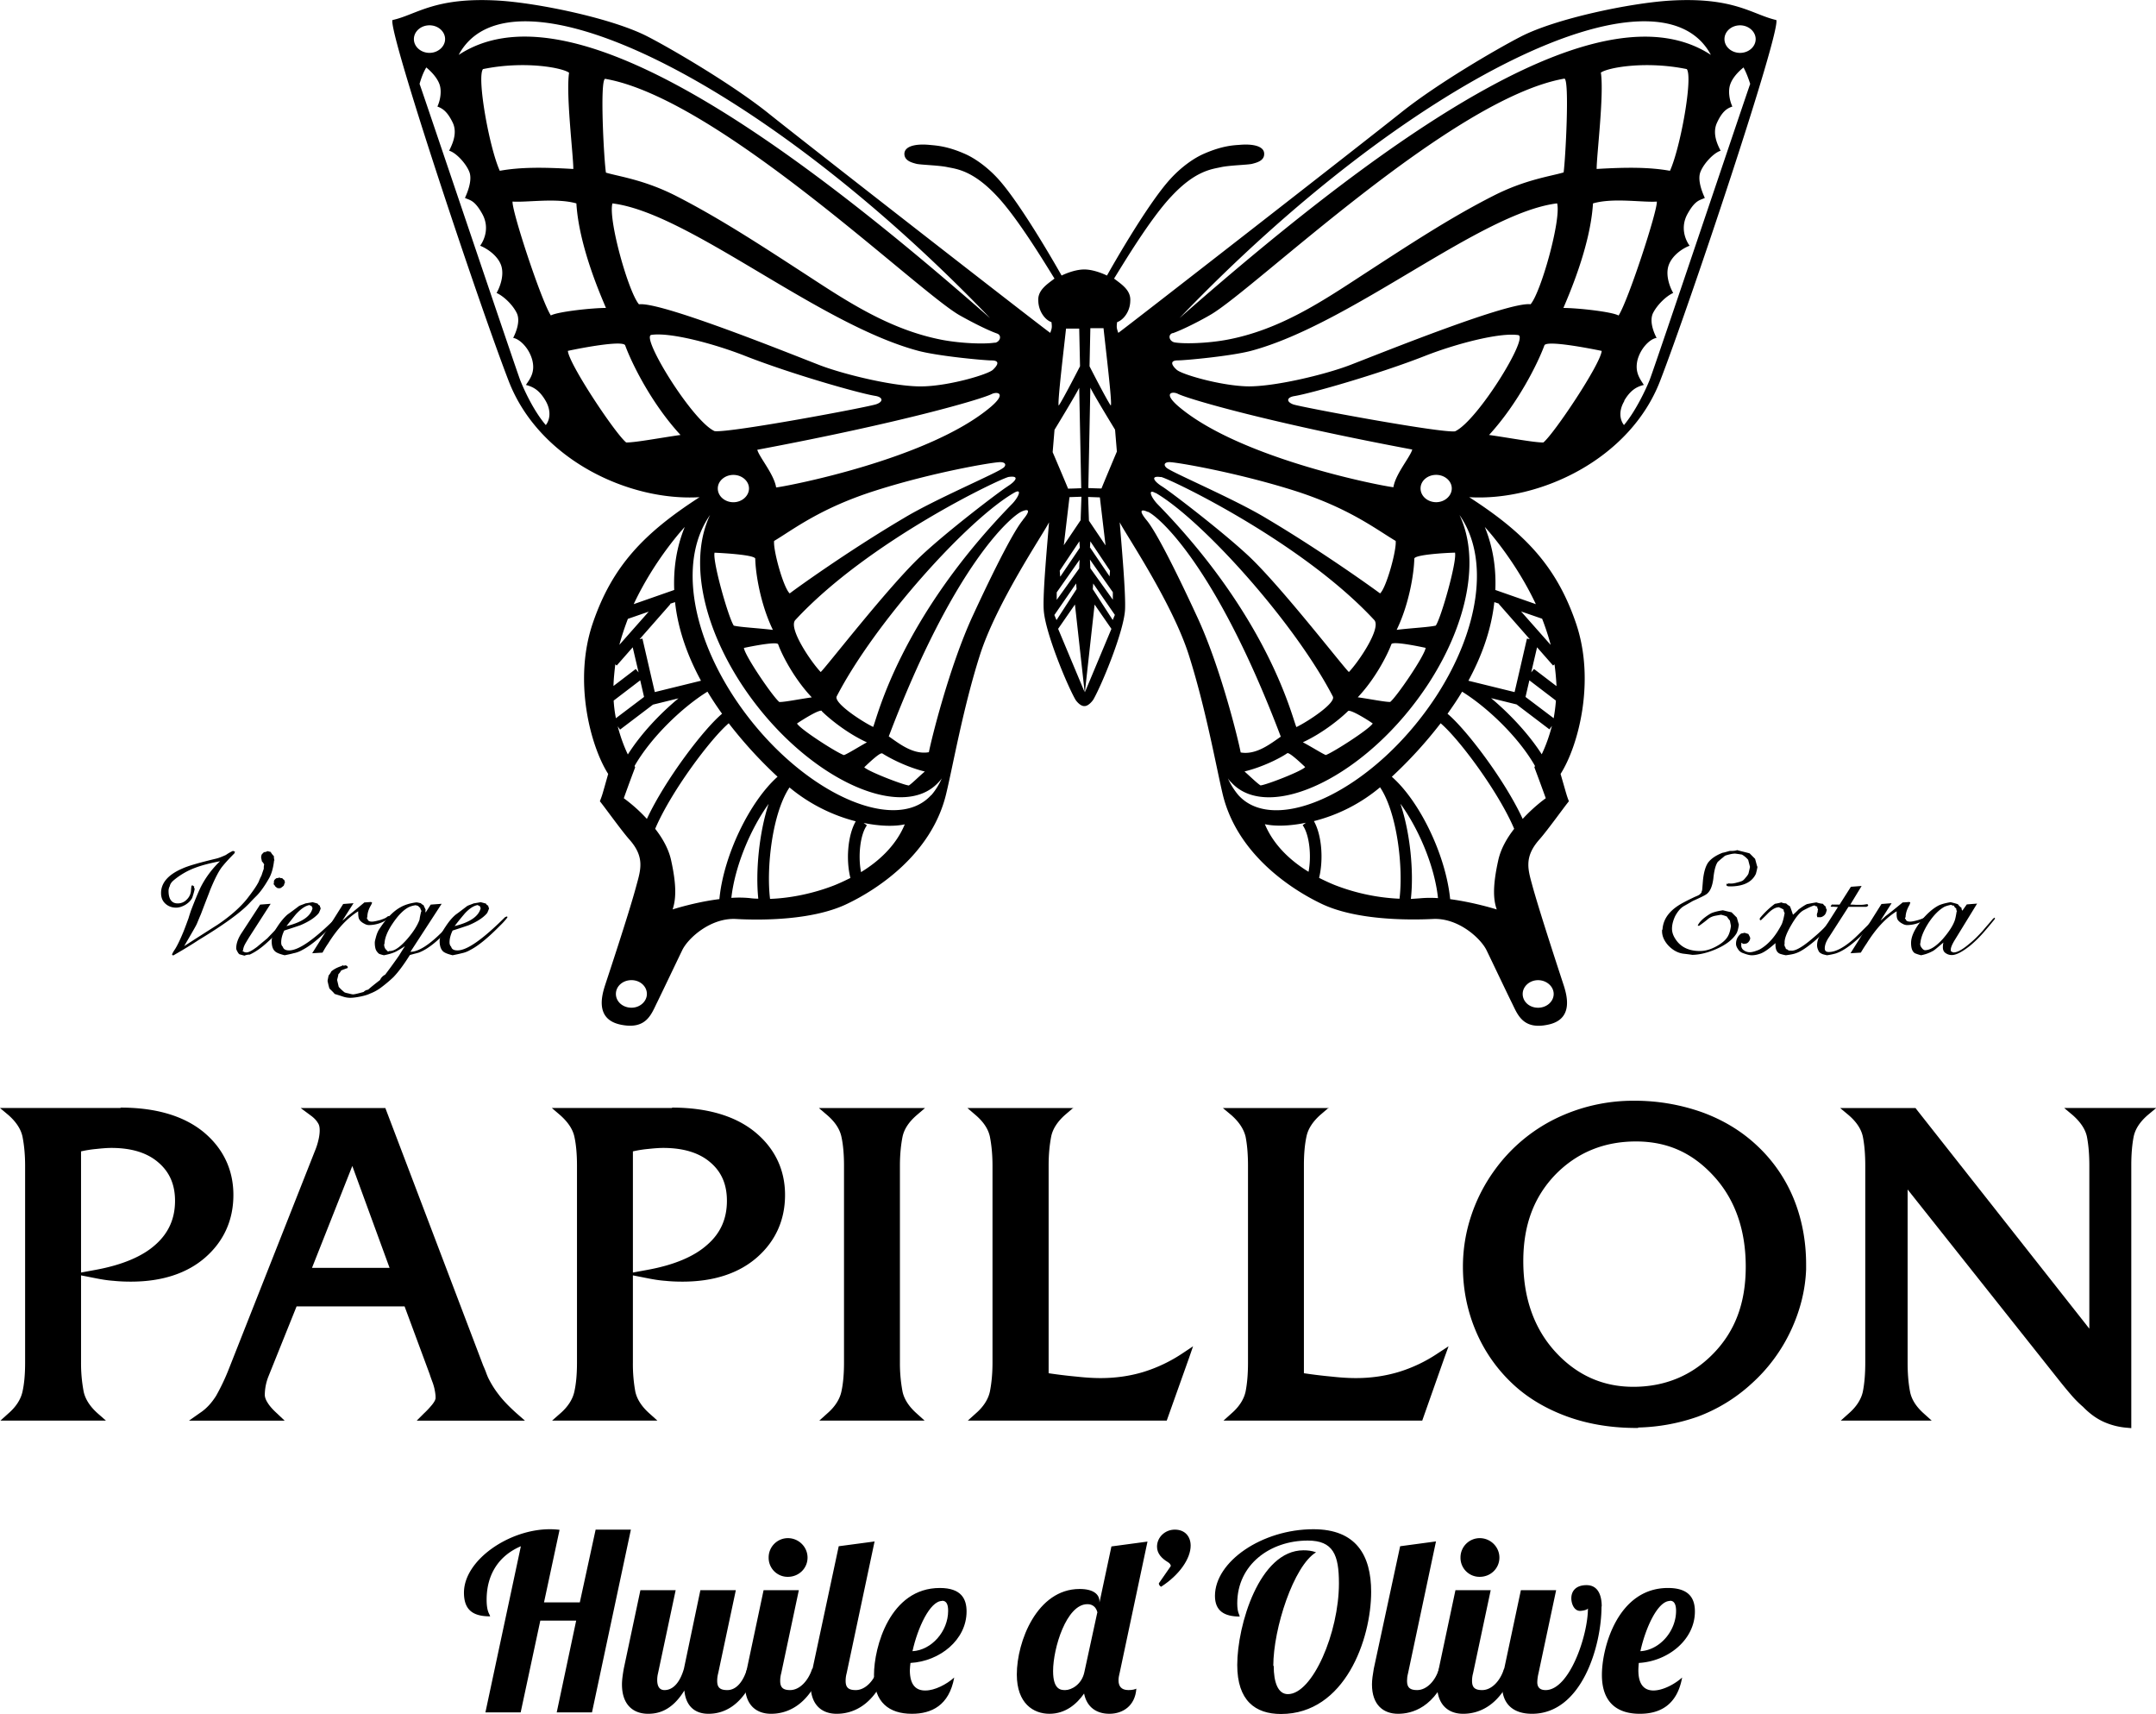
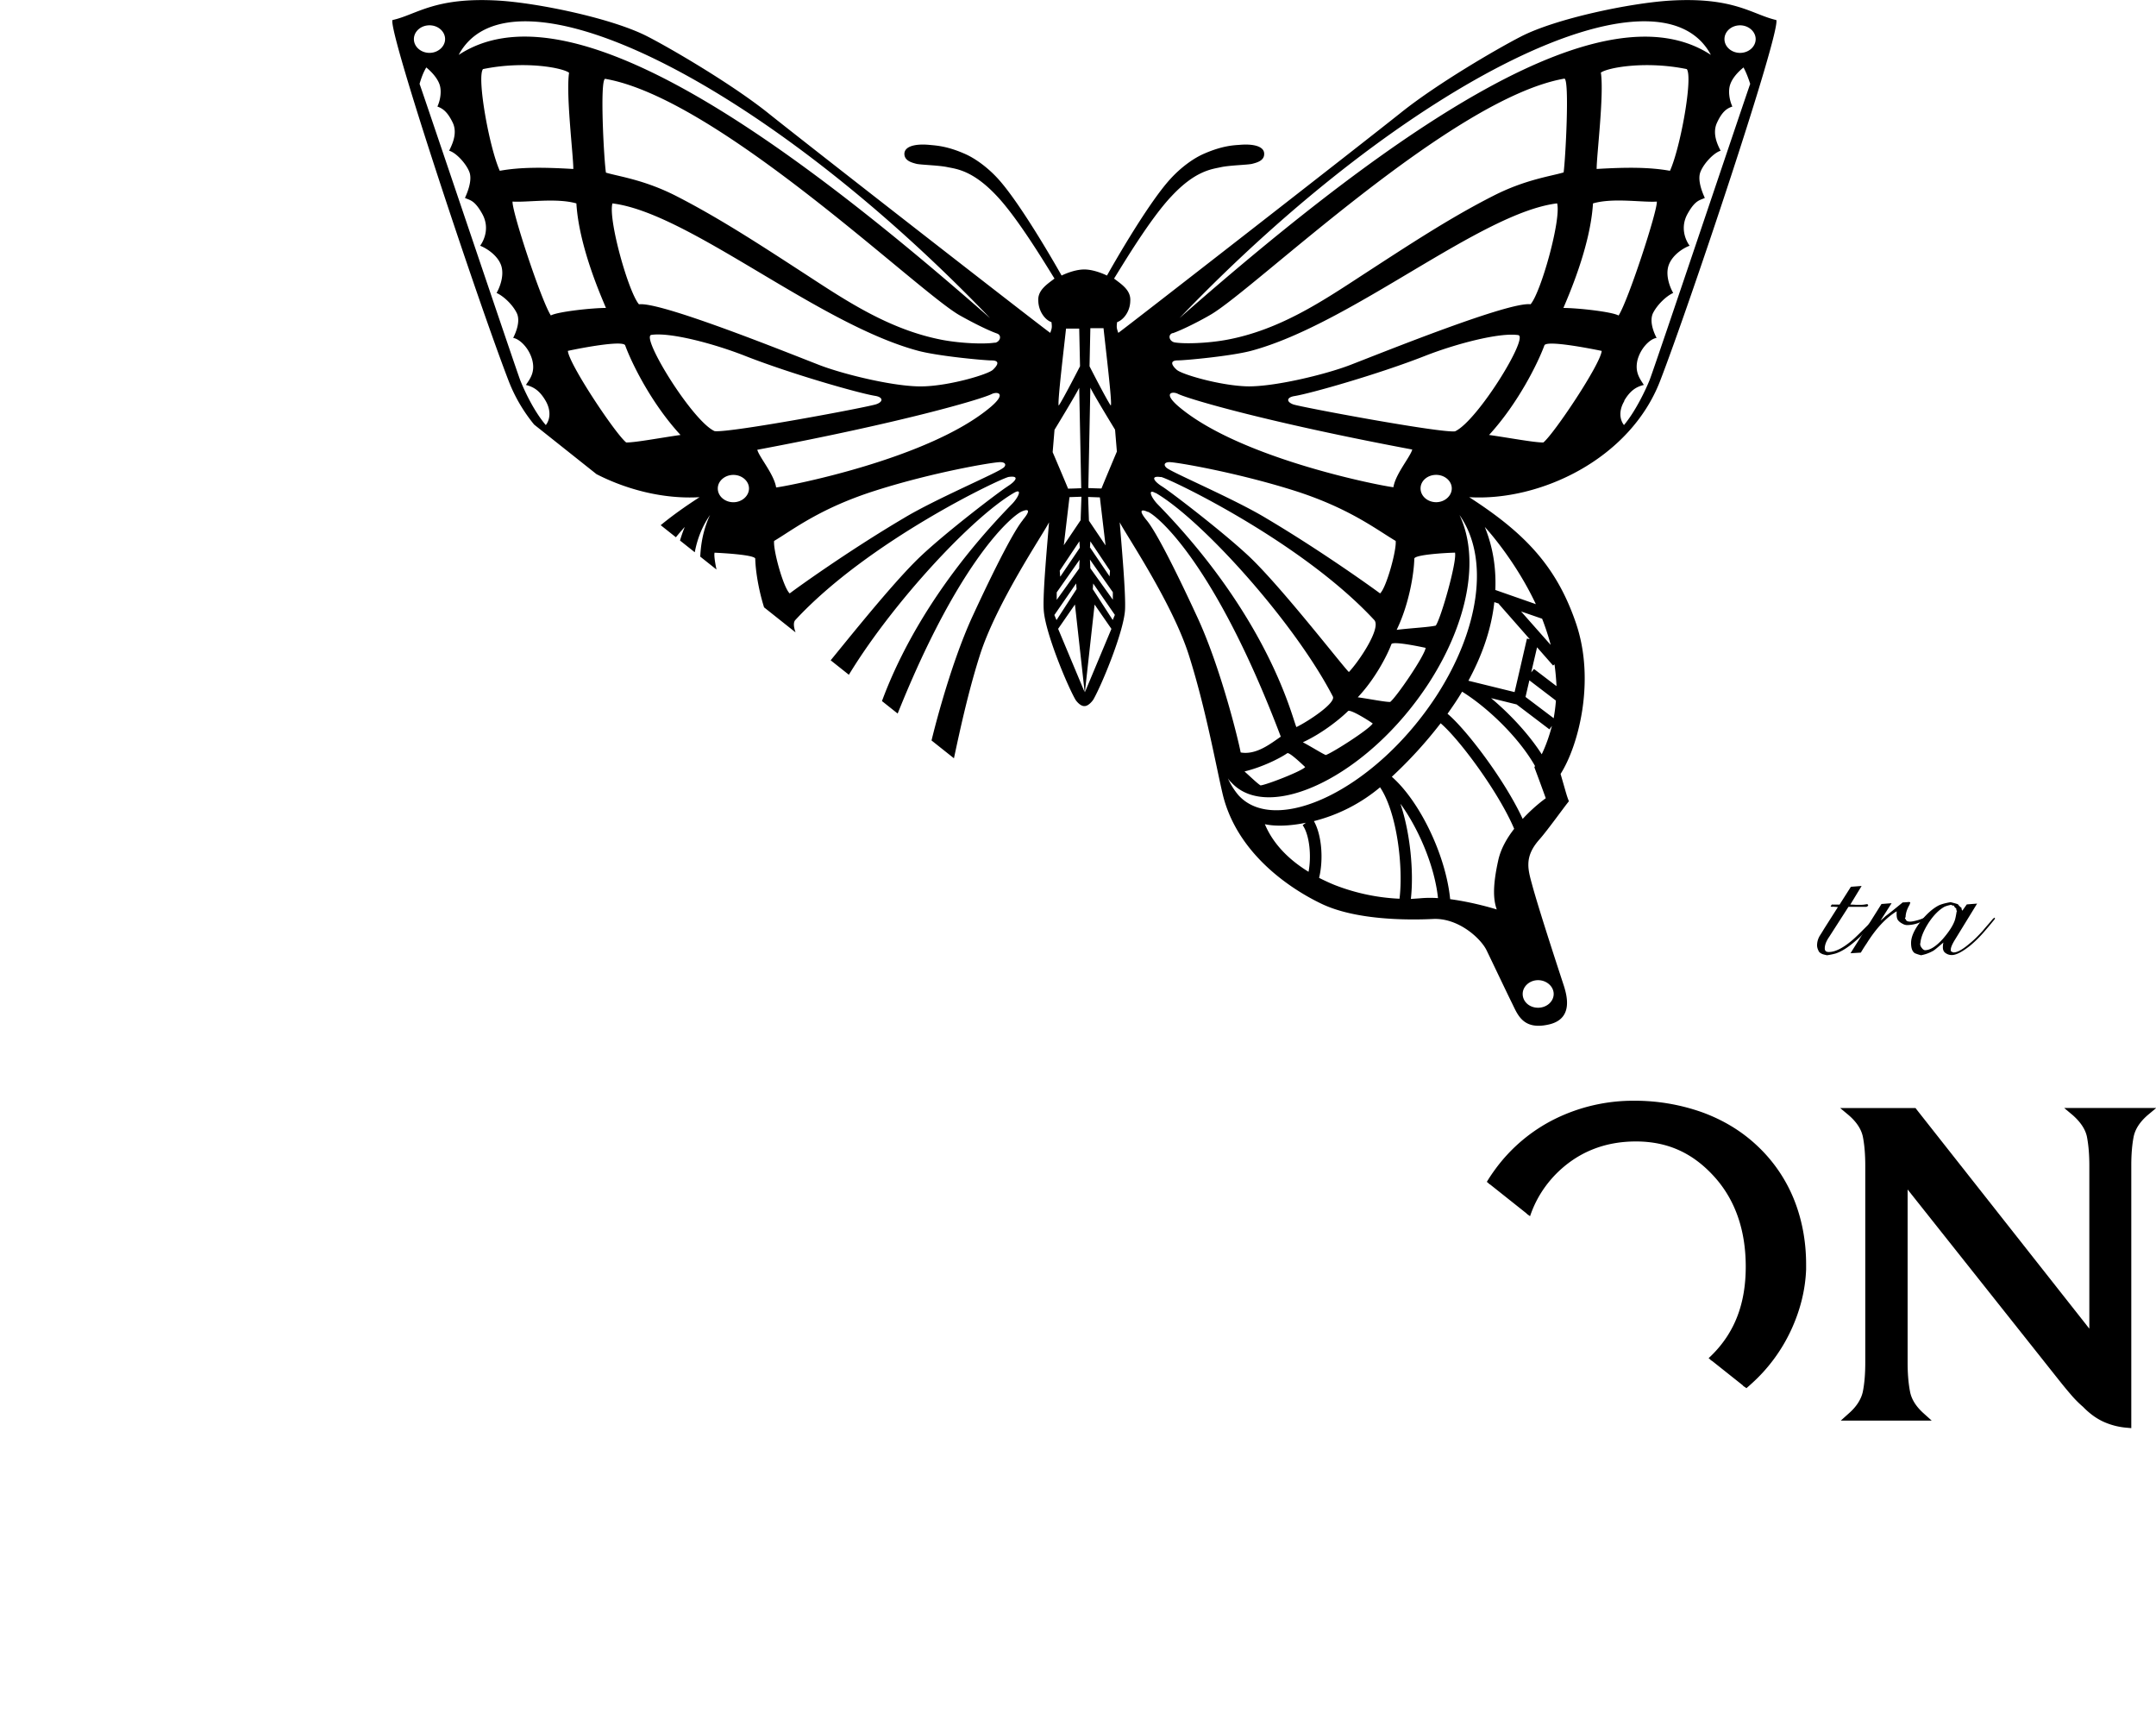
<svg xmlns="http://www.w3.org/2000/svg" fill="none" viewBox="0 0 151 120">
  <g fill="#000" clip-path="url(#clip0_744_7330)">
    <path d="m.412 99.331.283-.255c.568-.497.909-1.036 1.022-1.603a9.7 9.7 0 0 0 .199-2.057V81.613c0-.78-.071-1.476-.199-2.057-.113-.568-.468-1.093-1.022-1.575l-.298-.255h8.031c2.441 0 4.342.567 5.704 1.66q2.044 1.68 2.044 4.298c0 1.745-.639 3.149-1.902 4.256-1.262 1.12-2.993 1.674-5.122 1.674-.383 0-.794-.029-1.192-.071a14 14 0 0 1-1.263-.199l-.737-.142.737-.142c1.888-.354 3.335-.95 4.286-1.801.936-.837 1.418-1.915 1.418-3.178 0-1.163-.411-2.114-1.206-2.795-.808-.695-1.958-1.05-3.39-1.05-.313 0-.668.029-1.065.072-.369.042-.766.099-1.206.198v14.91c0 .78.07 1.475.184 2.057.114.567.469 1.106 1.036 1.603l.284.255z" />
    <path d="M8.428 77.868c2.412 0 4.271.539 5.605 1.63 1.334 1.093 2 2.483 2 4.186s-.624 3.064-1.858 4.142c-1.235 1.093-2.923 1.632-5.023 1.632-.369 0-.766-.029-1.178-.057a13 13 0 0 1-1.248-.199c1.93-.355 3.39-.965 4.356-1.844.964-.88 1.461-1.958 1.461-3.291 0-1.206-.425-2.185-1.263-2.908-.837-.724-2-1.079-3.49-1.079a13.52 13.52 0 0 0-2.426.284v15.023c0 .795.07 1.49.198 2.086s.483 1.163 1.064 1.688H.795c.581-.525.936-1.078 1.064-1.688.127-.596.184-1.291.184-2.086V81.584c0-.794-.057-1.49-.184-2.085-.128-.596-.483-1.15-1.064-1.646h7.647m-.014-.27H0l.61.511c.525.469.851.965.965 1.49.113.567.184 1.263.184 2.029v13.803c0 .78-.056 1.46-.184 2.028-.114.525-.44 1.05-.98 1.518l-.567.51h7.393l-.582-.51c-.54-.482-.865-.993-.979-1.518a10.6 10.6 0 0 1-.184-2.028v-6.114l1.007.198c.426.085.851.156 1.277.184.412.043.823.057 1.206.057 2.185 0 3.945-.581 5.222-1.702 1.29-1.135 1.958-2.61 1.958-4.37 0-1.758-.71-3.262-2.1-4.411-1.376-1.12-3.32-1.703-5.79-1.703zM5.676 80.62a8 8 0 0 1 1.078-.17c.397-.043.752-.072 1.05-.072 1.405 0 2.511.34 3.292 1.022.78.667 1.163 1.546 1.163 2.681 0 1.248-.454 2.256-1.362 3.064-.922.837-2.355 1.433-4.214 1.773l-1.007.185v-8.498zM29.527 99.33l.255-.254c.213-.199.37-.383.525-.554.128-.156.242-.298.284-.425.014-.043.028-.1.043-.142v-.142c0-.1 0-.199-.029-.298l-.07-.326a4 4 0 0 0-.143-.454c-.07-.156-.127-.34-.198-.525l-1.788-4.837h-7.747l-2.015 4.993a3.5 3.5 0 0 0-.199.653 3.7 3.7 0 0 0-.07.68c0 .185.07.384.212.61.156.242.383.511.695.795l.27.255h-5.874l.383-.27a4.15 4.15 0 0 0 1.163-1.262c.313-.525.625-1.163.923-1.915l6.002-15.222c.127-.297.212-.567.283-.837.057-.255.085-.496.085-.695a1.1 1.1 0 0 0-.17-.624 2.1 2.1 0 0 0-.525-.539l-.354-.255h5.391l6.825 17.96q.107.212.17.425c.043.128.114.27.17.411q.3.618.767 1.234c.312.412.738.866 1.263 1.334l.298.255h-6.84zm-2.015-10.412-2.824-7.674-3.05 7.674h5.874" />
    <path d="m26.775 77.868 6.796 17.86.17.425c.057.142.114.27.17.426.214.425.483.837.795 1.263s.738.865 1.291 1.347h-6.1c.212-.198.397-.397.538-.567.157-.17.256-.327.313-.468.028-.057.028-.114.042-.17 0-.057.014-.114.014-.17 0-.114 0-.214-.028-.341a2 2 0 0 0-.071-.327 2.2 2.2 0 0 0-.156-.496 4 4 0 0 1-.184-.51l-1.83-4.938h-7.961l-2.043 5.093c-.085.213-.156.44-.199.681a3 3 0 0 0-.07.71c0 .212.07.44.226.694.156.256.383.525.71.81H14.16c.482-.327.88-.767 1.206-1.306.326-.54.638-1.177.922-1.93l6.016-15.22c.114-.299.213-.568.284-.838s.1-.51.1-.723c0-.27-.058-.511-.185-.71a2.2 2.2 0 0 0-.568-.581h4.853M21.425 89.06h6.286l-3.022-8.242-3.278 8.242m5.562-11.476h-5.916l.709.525c.213.156.383.326.482.496.114.156.142.326.142.553 0 .185-.028.412-.085.653a4.7 4.7 0 0 1-.255.794l-6.017 15.236a15 15 0 0 1-.893 1.887c-.312.497-.681.908-1.136 1.206l-.766.539h6.698l-.54-.51c-.298-.27-.525-.526-.667-.767-.127-.198-.184-.383-.184-.539a3.595 3.595 0 0 1 .255-1.277l1.973-4.908h7.562l1.76 4.752c.057.185.128.37.184.525.057.142.1.298.142.454.014.085.043.199.057.312.014.1.028.199.028.284v.113c0 .043-.028.085-.042.142a1.8 1.8 0 0 1-.256.37 6 6 0 0 1-.525.552l-.496.497h7.577l-.582-.51c-.525-.469-.95-.909-1.249-1.306a6.7 6.7 0 0 1-.752-1.206 5 5 0 0 1-.156-.397 10 10 0 0 0-.184-.44l-6.783-17.846-.07-.184zm-5.122 11.193 2.824-7.136 2.61 7.136zM39.063 99.331l.283-.255c.568-.497.908-1.036 1.036-1.603.114-.582.184-1.277.184-2.057V81.613c0-.78-.07-1.476-.184-2.057q-.192-.852-1.021-1.575l-.298-.255h8.03c2.441 0 4.357.567 5.719 1.66 1.348 1.12 2.057 2.553 2.057 4.298s-.653 3.149-1.915 4.256c-1.263 1.12-2.994 1.674-5.137 1.674-.383 0-.78-.029-1.192-.071a14 14 0 0 1-1.263-.199l-.737-.142.737-.142c1.902-.354 3.35-.95 4.285-1.801.937-.837 1.42-1.915 1.42-3.178 0-1.163-.412-2.114-1.207-2.795-.808-.695-1.944-1.05-3.39-1.05-.313 0-.668.029-1.08.072-.368.042-.78.099-1.205.198v14.91c0 .78.07 1.475.198 2.057.114.567.454 1.106 1.022 1.603l.284.255h-6.626" />
    <path d="M47.08 77.868c2.412 0 4.285.539 5.619 1.63 1.333 1.093 2 2.483 2 4.186s-.624 3.064-1.859 4.142c-1.234 1.093-2.908 1.632-5.037 1.632-.369 0-.766-.029-1.177-.057a13 13 0 0 1-1.249-.199c1.93-.355 3.377-.965 4.356-1.844s1.462-1.958 1.462-3.291c0-1.206-.412-2.185-1.263-2.908-.838-.724-2.001-1.079-3.49-1.079-.327 0-.682.029-1.093.072-.398.042-.852.113-1.334.212v15.023c0 .795.057 1.49.184 2.086.128.596.483 1.163 1.079 1.688h-5.846c.581-.525.936-1.078 1.064-1.688.128-.596.184-1.291.184-2.086V81.584c0-.794-.056-1.49-.184-2.085-.114-.596-.483-1.15-1.064-1.646h7.633m.015-.27H38.65l.596.511c.525.469.866.965.98 1.49.127.567.184 1.263.184 2.029v13.803c0 .78-.057 1.46-.185 2.028-.113.525-.44 1.05-.979 1.518l-.581.51h7.378l-.568-.51c-.539-.482-.865-.993-.979-1.518a10.7 10.7 0 0 1-.17-2.028v-6.114l1.007.198c.426.085.852.156 1.263.184.412.043.809.057 1.206.057 2.185 0 3.945-.581 5.222-1.702 1.291-1.135 1.958-2.61 1.958-4.37 0-1.758-.71-3.262-2.114-4.411-1.376-1.12-3.335-1.703-5.803-1.703zm-2.753 3.037a8 8 0 0 1 1.064-.17c.398-.043.766-.072 1.064-.072 1.405 0 2.526.34 3.306 1.022.78.667 1.15 1.546 1.15 2.681 0 1.248-.44 2.256-1.362 3.064-.923.837-2.342 1.433-4.215 1.773l-1.007.185v-8.498zM57.764 99.331l.284-.255c.553-.497.894-1.036 1.022-1.603.127-.582.184-1.277.184-2.057V81.613c0-.78-.07-1.476-.184-2.057-.128-.568-.455-1.093-1.022-1.575l-.298-.255h6.64l-.297.255c-.554.482-.909 1.007-1.022 1.575-.128.581-.185 1.276-.185 2.057v13.803c0 .78.071 1.475.185 2.057.113.567.468 1.106 1.022 1.603l.283.255z" />
    <path d="M64.007 77.868c-.582.496-.936 1.05-1.064 1.645a10 10 0 0 0-.199 2.085v13.804c0 .794.071 1.489.199 2.085s.483 1.163 1.064 1.688h-5.846c.582-.525.951-1.078 1.064-1.688.128-.596.185-1.291.185-2.085V81.598c0-.794-.057-1.49-.184-2.085-.114-.596-.483-1.149-1.065-1.645zm.78-.284h-7.435l.597.51q.808.703.979 1.49c.127.567.184 1.263.184 2.029v13.803c0 .78-.057 1.46-.184 2.028-.114.525-.44 1.05-.98 1.518l-.567.51h7.378l-.567-.51c-.54-.482-.866-.993-.98-1.518a10.6 10.6 0 0 1-.184-2.028V81.613c0-.766.071-1.462.185-2.029q.17-.787.979-1.49zM68.165 99.331l.283-.255c.568-.497.909-1.036 1.022-1.603.128-.582.184-1.277.184-2.057V81.613c0-.78-.07-1.476-.184-2.057q-.17-.852-1.022-1.575l-.298-.255h6.64l-.297.255q-.852.723-1.022 1.575a11 11 0 0 0-.184 2.057v14.682c.78.114 1.504.199 2.114.27q.98.084 1.66.085c1.05 0 2.072-.142 3.022-.426.951-.284 1.902-.737 2.81-1.333l.369-.241-1.66 4.695H68.165z" />
    <path d="M74.408 77.868c-.582.496-.937 1.05-1.065 1.645-.127.596-.184 1.291-.184 2.085v14.81c.837.128 1.59.213 2.242.284.667.057 1.22.1 1.688.1 1.064 0 2.086-.142 3.065-.44.965-.298 1.916-.752 2.852-1.348l-1.475 4.171H68.576c.582-.525.936-1.078 1.064-1.688.128-.596.199-1.291.199-2.085V81.599c0-.795-.071-1.49-.199-2.086s-.482-1.149-1.064-1.645h5.846m.766-.284h-7.435l.596.51q.809.703.979 1.49c.113.567.184 1.263.184 2.029v13.803c0 .78-.07 1.46-.184 2.028-.114.525-.44 1.05-.98 1.518l-.567.51h13.934l.07-.198 1.49-4.185.284-.822-.723.482a10.5 10.5 0 0 1-2.767 1.32c-.936.283-1.944.425-2.98.425-.454 0-1.007-.028-1.66-.1a35 35 0 0 1-1.986-.24v-14.57c0-.766.07-1.447.184-2.028.114-.525.44-1.022.965-1.49l.596-.51zM86.057 99.331l.284-.255c.568-.497.908-1.036 1.022-1.603.127-.582.184-1.277.184-2.057V81.613c0-.78-.057-1.476-.184-2.057q-.17-.852-1.022-1.575l-.298-.255h6.64l-.298.255q-.83.723-1.021 1.575c-.128.595-.185 1.276-.185 2.057v14.682c.78.114 1.49.199 2.115.27.652.056 1.206.085 1.674.085 1.05 0 2.072-.142 3.022-.426s1.901-.737 2.81-1.333l.369-.241-1.66 4.695H86.056z" />
    <path d="M92.3 77.868c-.596.496-.95 1.05-1.078 1.645-.114.596-.185 1.291-.185 2.085v14.81c.837.128 1.59.213 2.256.284.667.057 1.22.1 1.689.1 1.064 0 2.086-.142 3.065-.44s1.93-.752 2.852-1.348l-1.476 4.171H86.47c.595-.525.95-1.078 1.064-1.688.127-.596.184-1.291.184-2.085V81.599c0-.795-.07-1.49-.184-2.086-.128-.596-.483-1.149-1.064-1.645h5.845m.767-.284h-7.436l.61.51q.788.703.98 1.49c.113.567.17 1.263.17 2.029v13.803c0 .78-.057 1.46-.17 2.028-.114.525-.44 1.05-.98 1.518l-.567.51h13.92l.07-.198 1.476-4.185.298-.822-.738.482a10.3 10.3 0 0 1-2.767 1.32q-1.425.425-2.98.425c-.453 0-1.007-.028-1.66-.1a35 35 0 0 1-1.986-.24v-14.57c0-.766.057-1.447.185-2.028.113-.525.44-1.022.964-1.49l.596-.51zM114.448 99.842a14 14 0 0 1-4.682-.823c-1.447-.525-2.696-1.277-3.717-2.227a10.8 10.8 0 0 1-2.554-3.66 11.3 11.3 0 0 1-.894-4.427c0-1.205.198-2.397.581-3.532a12 12 0 0 1 1.646-3.192 11.4 11.4 0 0 1 4.2-3.518 12.3 12.3 0 0 1 5.42-1.234c1.689 0 3.278.27 4.725.794 1.448.525 2.711 1.291 3.746 2.27a10.4 10.4 0 0 1 2.569 3.674c.581 1.405.879 2.937.879 4.568v.34c-.056 1.448-.425 2.866-1.064 4.242a11.2 11.2 0 0 1-2.724 3.66 11.35 11.35 0 0 1-3.704 2.27c-1.333.497-2.766.738-4.27.766l-.142.029zm.128-20.06c-2.284 0-4.214.795-5.732 2.37-1.518 1.56-2.299 3.645-2.299 6.17s.766 4.781 2.299 6.441c1.504 1.66 3.377 2.497 5.548 2.497s4.2-.795 5.732-2.384c1.533-1.574 2.299-3.66 2.299-6.185s-.767-4.78-2.271-6.426-3.377-2.483-5.562-2.483z" />
    <path d="M114.449 77.37c1.674 0 3.235.256 4.668.781s2.667 1.263 3.689 2.227a10.3 10.3 0 0 1 2.54 3.632c.582 1.39.865 2.894.865 4.511v.34a11.1 11.1 0 0 1-1.05 4.185 11.7 11.7 0 0 1-2.695 3.618 11.1 11.1 0 0 1-3.647 2.241 12.7 12.7 0 0 1-4.384.752v.029c-1.661-.029-3.193-.298-4.64-.809-1.433-.525-2.654-1.263-3.661-2.199a10.7 10.7 0 0 1-2.526-3.617 11.2 11.2 0 0 1-.879-4.37c0-1.191.184-2.355.567-3.49a11.5 11.5 0 0 1 1.632-3.149c1.107-1.503 2.483-2.667 4.129-3.475s3.434-1.206 5.363-1.206m-.042 20.03c2.327 0 4.271-.808 5.817-2.425 1.575-1.617 2.356-3.717 2.356-6.285s-.767-4.823-2.313-6.525c-1.533-1.688-3.42-2.525-5.676-2.525s-4.271.794-5.831 2.397-2.342 3.703-2.342 6.27c0 2.568.781 4.838 2.327 6.54q2.32 2.554 5.662 2.554m.071-20.328a12.4 12.4 0 0 0-5.491 1.248 11.5 11.5 0 0 0-4.243 3.561 11.7 11.7 0 0 0-1.674 3.234 11.3 11.3 0 0 0-.582 3.575c0 1.56.298 3.065.894 4.483a10.8 10.8 0 0 0 2.582 3.717c1.022.965 2.299 1.73 3.76 2.27 1.462.539 3.051.808 4.74.823h.298v-.029a13.5 13.5 0 0 0 4.185-.766 11.5 11.5 0 0 0 3.746-2.298 11.6 11.6 0 0 0 2.753-3.703c.653-1.39 1.022-2.837 1.078-4.298v-.355c0-1.645-.298-3.206-.879-4.624a10.54 10.54 0 0 0-2.597-3.731c-1.05-.98-2.327-1.76-3.803-2.298a14.1 14.1 0 0 0-4.767-.809m-.071 20.03c-2.129 0-3.959-.822-5.449-2.453-1.49-1.632-2.242-3.774-2.242-6.342s.767-4.525 2.256-6.071c1.504-1.532 3.392-2.313 5.633-2.313s3.988.823 5.463 2.44c1.476 1.618 2.228 3.745 2.228 6.327s-.766 4.54-2.27 6.086-3.392 2.327-5.619 2.327M148.928 99.842a4.4 4.4 0 0 1-1.589-.412 5.2 5.2 0 0 1-1.39-1.007 5.8 5.8 0 0 1-.866-.894 28 28 0 0 1-.908-1.092L133.42 82.903V95.43c0 .78.056 1.475.17 2.071.113.553.454 1.092 1.007 1.589l.298.255h-5.619l.298-.255c.554-.497.908-1.036 1.022-1.603.128-.582.184-1.277.184-2.057V81.627c0-.78-.056-1.476-.184-2.057-.114-.568-.468-1.093-1.022-1.575l-.298-.255h4.81l12.402 15.718V81.613a11 11 0 0 0-.185-2.057c-.113-.568-.468-1.093-1.021-1.575l-.298-.255h5.633l-.298.255c-.554.482-.908 1.007-1.022 1.575-.128.581-.184 1.276-.184 2.057v18.243h-.156z" />
    <path d="M150.205 77.868c-.596.496-.951 1.05-1.078 1.645-.128.596-.185 1.291-.185 2.085v18.088c-.567-.043-1.092-.17-1.546-.398a4.8 4.8 0 0 1-1.348-.993 7.3 7.3 0 0 1-.866-.88q-.426-.51-.894-1.106l-11.01-13.874v12.952q0 1.192.17 2.086c.113.596.468 1.163 1.05 1.688h-4.839c.582-.525.937-1.078 1.064-1.688.128-.596.185-1.291.185-2.086V81.584c0-.794-.057-1.49-.185-2.085-.127-.596-.482-1.15-1.064-1.646h4.342l12.614 16.002v-12.27c0-.795-.057-1.49-.184-2.086-.128-.596-.483-1.15-1.079-1.646h4.853m.795-.27h-6.428l.61.511c.525.469.866.965.979 1.49.114.582.17 1.263.17 2.029v11.42l-12.089-15.336-.085-.113h-5.278l.61.51q.809.703.979 1.49c.114.567.17 1.263.17 2.029v13.803c0 .78-.056 1.46-.17 2.028-.113.525-.44 1.05-.979 1.518l-.568.51h6.371l-.567-.51c-.539-.482-.852-.993-.951-1.518q-.17-.871-.17-2.043V83.288l10.486 13.207c.326.411.624.78.908 1.106.283.34.596.653.894.908.439.454.922.809 1.418 1.036a4.9 4.9 0 0 0 1.646.425l.313.029v-18.4c0-.766.056-1.46.17-2.028q.17-.788.979-1.49l.61-.51zM70.874 35.295c-7.86 8.058-9.436 14.952-9.72 15.605-.822-.398-2.78-1.688-2.553-2.142 2.696-5.207 9.18-12.385 12.43-14.257.595-.34.297.326-.143.78zm-17.977 3.83c.014.908.326 3.107 1.234 4.98-1.064-.128-2.27-.185-2.739-.298-.368-.54-1.49-4.469-1.347-5.107.652.028 2.852.156 2.852.425m-2.625-4.922c0-.525.496-.95 1.092-.95s1.093.425 1.093.95-.497.964-1.093.964-1.092-.425-1.092-.964m19.183-6.611c.37-.184 1.079-.085-.042.88-4.328 3.688-14.36 5.589-15.055 5.66-.142-.922-1.178-2.114-1.32-2.639 10.117-1.9 15.68-3.532 16.417-3.901m-4.767-.54c-1.845.072-5.52-.808-7.294-1.489-2.553-.993-11.152-4.454-12.642-4.255-.738-.852-2.17-5.944-1.859-7.065 5.35.652 14.388 8.455 21.44 10.327 1.405.37 4.611.667 5.108.667.61 0 .454.326.085.667-.383.326-2.965 1.092-4.838 1.149M54.5 45.113c.255.723 1.107 2.397 2.355 3.717-.908.127-1.858.326-2.27.326-.44-.34-2.426-3.249-2.483-3.788.525-.113 2.313-.468 2.398-.255m3.05 4.681c.469.468 1.732 1.532 3.165 2.185-.639.355-1.306.78-1.604.894-.468-.142-3.064-1.802-3.291-2.213.354-.242 1.589-1.022 1.745-.88zm4.229 2.95c.482.313 1.703.966 2.994 1.278-.454.383-.894.837-1.121.978-.412-.042-2.838-.978-3.122-1.276.256-.241 1.107-1.064 1.249-.965zm8.783-18.682c-.525.326-4.228 3.135-6.087 4.894-2.299 2.17-6.64 7.788-6.995 8.1-.681-.709-2.299-3.092-1.774-3.645 5.136-5.547 14.416-9.93 14.941-10.016.823-.113.454.326-.07.653zm-.298-1.305c-.369.34-4.753 2.184-6.981 3.532-3.959 2.34-7.591 4.965-7.974 5.263-.44-.397-1.164-3.022-1.093-3.674 1.334-.794 3.264-2.327 7.208-3.56 3.945-1.25 8.102-1.959 8.627-1.959.37 0 .454.2.227.398zm-.582-8.767c-.652.113-2.27.07-3.66-.185-3.661-.695-6.641-2.667-9.465-4.51-3.277-2.129-6.158-4.016-9.208-5.576-2.228-1.135-4.016-1.362-4.91-1.631-.142-.894-.44-6.498-.056-6.569 7.889 1.362 21.652 14.683 24.774 16.527.624.355 1.873 1.022 2.667 1.305.37.128.227.582-.142.653zm-.34-1.717C53.734 8.568 39.53-1.02 32.124 3.845c3.632-6.796 21.127 1.673 37.218 18.427M40.14 11.832c-2.157-.128-3.718-.128-5.137.127-.738-1.631-1.617-6.54-1.177-7.121 2.894-.596 5.562-.1 6.03.255-.227 1.56.298 5.76.298 6.738zM28.988 2.737c0-.525.482-.965 1.093-.965.61 0 1.092.44 1.092.965s-.496.965-1.092.965-1.093-.426-1.093-.965m9.237 27.025c-.865-1.008-1.547-2.526-1.788-3.136-.24-.595-6.825-20.144-7.052-20.754.17-.582.313-.88.469-1.149.354.284.78.738.936 1.206s.043 1.106-.156 1.532c.355.128.695.34 1.078 1.135.37.794-.113 1.645-.255 1.958.468.127 1.163.865 1.405 1.46.255.596-.156 1.533-.298 1.845.354.17.666.142 1.206 1.106s.142 1.845-.142 2.242c.34.128 1.178.596 1.461 1.348.27.751-.127 1.645-.312 1.957.483.213 1.135.823 1.42 1.419.283.596-.114 1.447-.256 1.73.411.057 1.092.653 1.333 1.533.227.865-.156 1.333-.44 1.759.54.142.951.383 1.377 1.106.411.71.298 1.334.028 1.688zm-2.327-15.648c1.008.071 3.065-.27 4.47.128.184 3.05 1.773 6.596 2.071 7.32-.965 0-3.348.255-3.86.525-.68-1.05-2.766-7.391-2.68-7.987zm7.96 16.868c-.752-.596-4.015-5.49-4.086-6.413.894-.198 3.888-.766 4.015-.383.44 1.206 1.816 4.043 3.874 6.27-1.49.213-3.122.526-3.789.526zm1.76-7.533c1.333-.199 4.412.624 6.54 1.46 3.25 1.278 8.046 2.64 9.139 2.81.539.085.596.397.085.581-.525.199-10.302 2.029-11.337 1.887-1.561-.71-5.194-6.625-4.427-6.738m2.34 13.448c-.61 1.504-.794 2.98-.737 4.412l-2.838.993c1.504-3.206 3.576-5.405 3.576-5.405m-1.02 5.377.34-.114c.213 1.972.908 3.83 1.816 5.504l-3.235.795c-.156-.667-.866-3.745-.866-3.745l-.198.042 2.156-2.454-.028-.028zm-2.98 1.064 1.475-.511-2.057 2.326c.17-.624.369-1.22.596-1.815zm-.866 3.177.1.085 1.12-1.276.412 1.759-.199-.242-1.56 1.192c.013-.51.07-1.021.127-1.518m-.114 2.54 1.86-1.42.269 1.164-1.972 1.49a9 9 0 0 1-.157-1.234m.454 2.028 2.3-1.745 1.787-.44c-1.32 1.093-2.64 2.497-3.547 3.93-.312-.653-.54-1.32-.71-1.972l.17.241zm.256 4.81s.397-1.121.794-2.157c0-.028-.028-.071-.042-.1 1.163-2.028 3.363-4.127 5.108-5.206a24 24 0 0 0 1.022 1.547c-1.292 1.078-3.987 4.624-5.265 7.362a11 11 0 0 0-1.617-1.447m.54 14.668c-.611 0-1.093-.426-1.093-.965 0-.54.482-.965 1.092-.965s1.078.44 1.078.965-.482.965-1.078.965m2.88-6.88c.227-.681.297-1.618-.1-3.42-.17-.808-.61-1.574-1.12-2.227 1.092-2.581 3.873-6.298 5.15-7.39a30.5 30.5 0 0 0 3.42 3.744c-1.959 1.745-3.79 5.533-4.073 8.569-1.717.213-3.277.723-3.277.723m6.016-.753c-.213 0-.426-.014-.625-.042a7.6 7.6 0 0 0-1.277-.014c.242-2.185 1.32-4.795 2.611-6.583-.681 2.057-.922 4.795-.724 6.64zm6.427-1.447c-.482.242-.894.426-1.192.54-1.29.496-2.866.865-4.427.922-.27-2.185.157-6.001 1.362-7.803a11.9 11.9 0 0 0 4.64 2.37c-.567.992-.695 2.723-.369 3.986zm.752-.425c-.213-1.092-.07-2.596.412-3.263l-.227-.17c1.163.241 2.185.255 2.88.1-.638 1.546-1.901 2.638-3.065 3.347zm4.91-5.377c-2.611 2.88-9.606-.383-13.891-6.993-2.966-4.597-3.732-9.576-1.59-12.626-1.461 3.064-.567 7.547 2.115 11.718 4.285 6.625 11.28 9.873 13.89 6.993.072-.07.157-.17.228-.269-.199.44-.454.851-.738 1.177zm6.427-19.264c-.596.709-1.887 3.192-3.519 6.724-1.631 3.532-2.908 8.696-3.064 9.533-1.121.199-2.143-.653-2.81-1.107 4.612-12.157 8.641-15.462 9.308-15.746.454-.199.681-.128.085.582zm3.023-13.406h.922l.057 2.638s-1.192 2.327-1.49 2.753c-.114-.1.383-4.185.51-5.391m-.81 7.093s1.547-2.54 1.732-2.95l.142 7.035s-.653.029-.922.029c-.086-.227-1.079-2.554-1.079-2.554l.128-1.546zm.398 10.256-.028-.397 1.376-2.057.028.454-1.362 2.015zm1.362-1.163-.028.61-1.575 2.2v-.526zm-1.106-1.021.397-3.362.837-.029-.057 1.646-1.163 1.73zm-.653 4.88 1.518-2.199.028.397-1.404 2.17-.156-.368zm.255.979 1.178-1.703.681 6.143zm6.825-9.52c3.235 1.873 9.72 9.051 12.416 14.258.227.454-1.731 1.745-2.554 2.142-.298-.653-1.86-7.547-9.72-15.605-.44-.454-.738-1.12-.142-.78zm20.972 4.186c.142.638-.979 4.582-1.348 5.107-.469.113-1.675.17-2.739.298.908-1.873 1.22-4.058 1.235-4.98 0-.283 2.185-.411 2.852-.425m-1.32-3.533c-.596 0-1.093-.425-1.093-.964 0-.54.497-.95 1.093-.95s1.093.425 1.093.95-.497.964-1.093.964m-1.674-3.688c-.142.525-1.178 1.717-1.32 2.639-.68-.057-10.727-1.972-15.055-5.66-1.12-.965-.41-1.065-.042-.88.738.369 6.3 2 16.417 3.901m-16.488-5.575c-.369-.326-.525-.667.085-.667.497 0 3.704-.298 5.108-.667 7.052-1.886 16.076-9.674 21.44-10.327.298 1.106-1.121 6.213-1.859 7.065-1.49-.199-10.074 3.262-12.642 4.255-1.774.681-5.449 1.56-7.293 1.49-1.86-.071-4.456-.823-4.839-1.15m17.424 19.463c-.057.54-2.043 3.447-2.483 3.788-.411 0-1.362-.199-2.27-.326 1.249-1.32 2.086-2.994 2.355-3.717.085-.227 1.873.142 2.398.255m-3.703 5.292c-.241.411-2.824 2.057-3.292 2.213-.298-.128-.965-.554-1.603-.894 1.418-.653 2.681-1.703 3.164-2.185.156-.142 1.39.624 1.745.88zm-4.74 3.064c-.283.298-2.695 1.234-3.12 1.276-.228-.141-.682-.581-1.122-.978 1.291-.312 2.526-.95 2.994-1.277.142-.085.993.723 1.249.965zM81.304 33.394c.525.085 9.805 4.483 14.941 10.016.525.553-1.092 2.936-1.773 3.645-.37-.326-4.697-5.93-6.996-8.1-1.873-1.759-5.576-4.582-6.087-4.894-.525-.326-.894-.78-.07-.653zm.596-1.035c.51 0 4.682.723 8.627 1.957s5.874 2.767 7.222 3.56c.071.654-.653 3.278-1.092 3.675-.398-.298-4.03-2.922-7.975-5.263-2.227-1.348-6.612-3.206-6.98-3.532-.228-.199-.157-.398.212-.398zm.227-9.023c.795-.284 2.043-.936 2.668-1.305 3.135-1.83 16.885-15.15 24.774-16.527.369.085.071 5.675-.057 6.568-.894.27-2.682.497-4.909 1.632-3.051 1.546-5.931 3.447-9.21 5.575-2.823 1.844-5.802 3.83-9.463 4.511-1.377.256-3.008.298-3.661.185-.369-.071-.51-.525-.142-.653zm37.7-19.491c-7.406-4.852-21.61 4.723-37.217 18.427C98.699 5.504 116.194-2.95 119.826 3.845m-7.718 1.248c.454-.355 3.121-.851 6.03-.255.44.581-.44 5.49-1.178 7.121-1.433-.255-2.994-.255-5.136-.128 0-.979.525-5.178.298-6.738zm9.762-1.39c-.596 0-1.093-.426-1.093-.965 0-.54.497-.965 1.093-.965s1.092.44 1.092.965-.482.965-1.092.965m-8.117 24.357c.426-.723.852-.979 1.377-1.106-.27-.426-.653-.894-.44-1.76.241-.879.922-1.489 1.334-1.531-.142-.27-.539-1.121-.256-1.731.298-.596.937-1.206 1.419-1.419-.184-.312-.582-1.206-.312-1.958.284-.766 1.121-1.234 1.462-1.347-.284-.383-.682-1.277-.142-2.242.539-.964.851-.936 1.206-1.106-.142-.312-.554-1.248-.298-1.844.241-.596.936-1.32 1.404-1.461-.156-.313-.624-1.164-.255-1.958.369-.809.724-1.022 1.078-1.135-.198-.426-.312-1.064-.156-1.532.156-.482.582-.922.937-1.206.142.27.284.582.468 1.15-.227.61-6.796 20.158-7.052 20.753-.241.596-.936 2.114-1.788 3.136-.283-.355-.397-.98.029-1.689zm-.397-5.972c-.511-.27-2.894-.525-3.859-.525.298-.724 1.887-4.27 2.071-7.32 1.405-.412 3.462-.057 4.47-.128.071.582-2.001 6.937-2.682 7.987zm-9.067 8.37c2.044-2.228 3.434-5.065 3.874-6.27.128-.384 3.122.198 4.015.382-.07.922-3.348 5.817-4.086 6.413-.667 0-2.299-.313-3.788-.525zm-2.383-.256c-1.036.128-10.827-1.702-11.337-1.887-.511-.198-.44-.496.085-.581 1.092-.17 5.888-1.532 9.137-2.809 2.129-.837 5.222-1.66 6.542-1.461.766.128-2.867 6.029-4.427 6.738m5.661 12.101-2.838-.993c.057-1.433-.127-2.908-.738-4.412 0 0 2.072 2.213 3.576 5.405m-2.582 0 2.156 2.454-.198-.042s-.71 3.092-.866 3.745l-3.235-.795c.908-1.674 1.603-3.532 1.816-5.504l.341.114-.029.028zm3.604 2.837-2.058-2.326 1.476.51c.227.582.426 1.192.596 1.816zm.411 2.894-1.561-1.191-.198.24.411-1.758 1.121 1.276.099-.085c.071.497.114.993.142 1.518zm-.184 2.256-1.973-1.49.27-1.163 1.859 1.419c-.029.41-.085.822-.156 1.234m-.128.553c-.17.652-.397 1.32-.709 1.972-.909-1.419-2.242-2.837-3.548-3.93l1.788.44 2.299 1.745.17-.241zm-2.043 6.497c-1.263-2.738-3.973-6.284-5.264-7.362.34-.483.695-.993 1.021-1.547 1.745 1.079 3.959 3.178 5.108 5.207-.014.028-.042.056-.042.099.397 1.05.794 2.156.794 2.156s-.794.553-1.617 1.447m0 12.257c0-.525.482-.965 1.078-.965s1.093.44 1.093.965-.483.965-1.093.965-1.078-.426-1.078-.965m-5.08-6.64c-.298-3.05-2.114-6.837-4.086-8.568a30.4 30.4 0 0 0 3.419-3.745c1.291 1.093 4.058 4.81 5.151 7.391-.511.653-.951 1.419-1.121 2.228-.397 1.801-.341 2.738-.099 3.418 0 0-1.561-.496-3.278-.723zm-3.462-6.652c1.291 1.787 2.384 4.397 2.611 6.582a7.7 7.7 0 0 0-1.277.014l-.625.043c.213-1.845-.028-4.568-.723-6.64zm-6.087 1.191a11.66 11.66 0 0 0 4.64-2.369c1.206 1.802 1.631 5.618 1.362 7.802a14.2 14.2 0 0 1-4.441-.922c-.298-.113-.71-.297-1.192-.539.312-1.262.198-2.993-.37-3.986zm-3.434.213c.695.156 1.717.142 2.88-.1l-.227.171c.483.68.625 2.17.412 3.263-1.164-.71-2.426-1.802-3.065-3.348zM86 54.503c.07.1.142.199.227.27 2.596 2.88 9.591-.37 13.877-6.994 2.681-4.17 3.575-8.654 2.114-11.718 2.142 3.05 1.376 8.03-1.589 12.626-4.3 6.625-11.28 9.873-13.892 6.993A4.9 4.9 0 0 1 86 54.503m-5.605-18.669c.667.284 4.697 3.59 9.308 15.747-.667.454-1.703 1.305-2.81 1.106-.156-.851-1.418-6.015-3.064-9.533-1.632-3.532-2.923-6.015-3.52-6.724-.595-.724-.368-.794.086-.582zm-2.597-7.433c-.298-.412-1.49-2.753-1.49-2.753l.057-2.666h.923c.127 1.22.624 5.305.51 5.404zm.412 3.248s-.98 2.327-1.064 2.554c-.27 0-.923-.029-.923-.029l.142-7.036c.185.426 1.731 2.95 1.731 2.95l.128 1.547zm-1.873 6.71.028-.454 1.377 2.057-.029.397-1.362-2.014zm1.603 3.107v.525l-1.575-2.199-.028-.61zm-1.674-5.022-.057-1.646.823.029.398 3.362-1.164-1.73zm1.674 6.98-1.404-2.17.028-.398 1.518 2.199-.156.369zm-1.958 5.05.681-6.143 1.178 1.703zm-.014.965c.255 0 .54-.34.624-.483.639-1.149 2.1-4.724 2.2-6.228.07-1.12-.256-4.695-.37-6.156.398.808 3.69 5.646 4.853 9.334 1.164 3.674 1.887 7.69 2.342 9.633 1.007 4.34 4.966 6.795 6.881 7.717 2.398 1.177 6.087 1.177 7.847 1.092 1.773-.1 3.363 1.348 3.774 2.199s1.362 2.851 1.76 3.66c.397.794.752 1.915 2.511 1.546 1.816-.354 1.362-2 1.149-2.695-.227-.695-1.603-4.866-2.171-6.88-.326-1.22-.695-2.114.454-3.405.554-.624 1.76-2.312 2.058-2.667-.17-.454-.114-.298-.582-1.915 1.249-1.958 2.455-6.526 1.078-10.555-1.362-4-3.604-6.327-7.477-8.823 4.966.298 11.252-2.667 13.366-8.129 2.114-5.476 8.428-24.372 8.144-25.28-1.688-.383-2.937-1.63-7.449-1.361-2.767.17-7.988 1.248-10.457 2.525-1.575.808-5.818 3.263-8.386 5.32-2.554 2.042-19.212 15.008-19.794 15.42-.127-.34-.127-.412-.085-.752.426-.142.908-.724.922-1.475.057-.752-.595-1.164-1.135-1.575.639-1.021 2.54-4.213 4.044-5.788 1.675-1.787 2.824-1.873 3.448-2.014.582-.128 1.802-.156 2.157-.227.326-.085.88-.213.865-.71 0-.539-.794-.709-1.73-.624-.398.028-1.178.057-2.427.596-.851.355-1.73 1.05-2.37 1.745-1.716 1.844-4.483 6.81-4.483 6.81s-.837-.426-1.59-.426c-.751 0-1.588.425-1.588.425s-2.782-4.965-4.484-6.81c-.639-.694-1.519-1.39-2.37-1.744-1.248-.54-2.029-.553-2.426-.596-.937-.085-1.717.085-1.731.624 0 .497.539.625.865.71.355.07 1.575.099 2.157.227.624.127 1.774.227 3.448 2.014 1.49 1.575 3.405 4.767 4.044 5.788-.54.411-1.192.823-1.135 1.575.028.752.496 1.333.922 1.475.043.34.043.411-.085.752-.596-.412-17.254-13.378-19.794-15.42-2.568-2.043-6.81-4.512-8.386-5.32C42.922 1.29 37.7.213 34.933.043c-4.512-.27-5.76.993-7.449 1.362-.27.907 6.03 19.803 8.145 25.28 2.114 5.475 8.4 8.426 13.366 8.128-3.888 2.51-6.116 4.823-7.478 8.823-1.376 4.03-.17 8.597 1.078 10.555-.454 1.617-.411 1.461-.581 1.915.297.355 1.504 2.043 2.057 2.667 1.15 1.29.78 2.185.454 3.405-.553 2.014-1.944 6.185-2.17 6.88-.214.695-.668 2.34 1.148 2.695 1.774.355 2.115-.752 2.512-1.546.397-.809 1.348-2.809 1.76-3.66.397-.851 2-2.298 3.774-2.199 1.773.1 5.448.1 7.846-1.092 1.916-.922 5.874-3.39 6.882-7.717.468-1.944 1.178-5.973 2.341-9.633 1.164-3.688 4.455-8.526 4.853-9.334-.114 1.461-.454 5.022-.37 6.156.1 1.518 1.562 5.08 2.2 6.228.085.156.369.483.624.483zM19.198 60.234c-.057.54-.185.979-.37 1.291-.325.568-.638.993-.907 1.248-.085.085-.241.242-.454.469-.61.652-1.802 1.518-3.562 2.581-.383.256-.979.625-1.773 1.079l-.057-.029-.028-.042s.07-.17.212-.37c.142-.226.327-.595.54-1.106.028-.056.17-.411.411-1.078.028-.113.085-.27.156-.496.355-.922.61-1.532.795-1.859a6.7 6.7 0 0 1 1.248-1.617c-.752.142-1.32.298-1.73.454a5.1 5.1 0 0 0-1.533.894c-.128.113-.227.24-.256.397a.7.7 0 0 0-.085.34c0 .568.227.866.625.866a.86.86 0 0 0 .652-.27.97.97 0 0 0 .298-.666c0-.057.014-.157.029-.284l.042-.043h.043s.056.071.113.071c-.014.029-.014.043-.014.071s0 .057.043.071c-.014.156-.085.383-.17.653-.1.198-.256.354-.483.496-.227.128-.44.199-.653.199-.298 0-.553-.1-.752-.284s-.298-.426-.298-.738c0-.709.497-1.29 1.49-1.716.397-.185 1.192-.412 2.37-.695.184-.043.397-.128.68-.256a3 3 0 0 1 .526-.298v.029s0 .028.028.028l.043-.028.042.07-.042.057v.029c-.298.298-.582.596-.823.893-.242.284-.54.852-.894 1.717 0 .028-.227.582-.639 1.674-.042.085-.127.298-.27.638-.042.114-.34.625-.893 1.575a332 332 0 0 1 2.327-1.49c.908-.61 1.589-1.22 2.071-1.815.384-.497.667-.894.823-1.206.043-.114.1-.255.199-.44.028-.1.085-.255.156-.468v-.085s0-.128.029-.213l-.086-.142s-.099-.07-.085-.156a1 1 0 0 1-.042-.199.45.45 0 0 1 .056-.226l.142-.142a.42.42 0 0 0 .242-.071l.227.057c.07.127.156.227.227.297v.057q0 .106.042.256zM20.219 64.291l-.029.043.029.028s-.029.043-.057.057c-.113.128-.213.227-.298.355a9 9 0 0 1-1.092 1.163c-.469.44-.909.738-1.292.908a.76.76 0 0 0-.354.07 7 7 0 0 1-.312-.084c-.057 0-.114-.071-.17-.17s-.1-.185-.1-.256c0-.34.128-.71.397-1.106l1.277-1.958.738-.057-1.504 2.34q-.234.384-.255.426-.15.256-.17.469c0 .014-.029.042-.029.056 0 .043.028.057.07.057.043.043.114.057.2.057.156 0 .411-.142.766-.412.028-.028.27-.227.695-.581.184-.199.468-.483.823-.866.1-.127.27-.312.483-.553l.085-.042h.042l.014.07zm-.284-2.468-.057.184c-.142.128-.227.185-.27.185h-.127s-.085-.014-.113-.057a.25.25 0 0 1-.128-.142c-.057-.028-.071-.085-.071-.128v-.042h.028s-.014-.057-.014-.085c0-.1.071-.185.199-.255h.042s.085 0 .142-.043c.057.043.114.057.199.043.042.07.085.099.142.127l.056.185z" />
    <path d="M23.767 64.249s-.185.241-.483.539c-.837.851-1.532 1.433-2.114 1.73a1.9 1.9 0 0 1-.61.228c-.199.056-.412.099-.625.141-.34-.085-.567-.17-.68-.283-.157-.142-.228-.383-.228-.71 0-.255.128-.595.398-1.007.24-.369.482-.652.71-.851q.275-.192.808-.596c.1-.057.255-.1.454-.184 0 0 .184-.029.497-.085l.354.099c.029.07.085.113.156.142 0 .07.029.127.057.184a1.2 1.2 0 0 1-.085.227c-.028.114-.142.227-.326.383-.242.199-.582.397-1.022.582-.17.057-.54.184-1.12.369-.143.298-.214.567-.214.837 0 .127.029.227.114.298.042.17.198.255.44.255.68 0 1.787-.78 3.334-2.327l.1-.042h.056v.057h.043zm-1.873-.667s-.071-.085-.071-.156c-.057 0-.1 0-.128-.057-.284.043-.582.241-.922.596-.057.057-.284.34-.71.88 1.093-.27 1.717-.695 1.83-1.277z" />
    <path d="M27.328 64.206s-.057.1-.085.1c-.454.312-.922.468-1.419.468a.6.6 0 0 1-.284-.085c-.213-.1-.34-.227-.397-.355-.043-.1-.057-.27-.057-.525-.752.468-1.461 1.22-2.114 2.27-.1.142-.227.34-.383.624l-.724.043 2.171-3.448.724-.056-.78 1.22c.099-.071.212-.17.354-.312.27-.2.667-.525 1.192-.965h.043s.085 0 .411-.029l.057.029.028.042s-.057.071-.057.114c-.198.312-.283.61-.283.894-.029.014-.029.028-.029.056 0 .015.014.043.043.057.028.128.128.184.312.184.128 0 .312-.042.582-.113.255-.085.425-.156.496-.241l.114-.043v.029l.043-.029.028.043z" />
    <path d="M31.996 64.348v.057a2.4 2.4 0 0 1-.227.255c-.922 1.093-1.731 1.773-2.44 2.043-.143.043-.341.085-.625.17-.426.681-.809 1.192-1.15 1.546-.255.242-.538.483-.879.738a3.1 3.1 0 0 1-.752.412c-.17.085-.411.156-.695.212-.284.057-.511.085-.696.085-.17 0-.354-.028-.553-.099-.17-.057-.355-.113-.539-.17-.114-.142-.241-.255-.369-.383a6 6 0 0 1-.128-.525c0-.043.029-.17.071-.383.085-.1.142-.184.185-.284.198-.17.454-.298.738-.383a.08.08 0 0 1 .07-.042s.043 0 .071.028c.029 0 .057-.028.1-.028q.105 0 .17.085v.042h.029l-.029.029v.028c-.17.057-.312.114-.454.17a1 1 0 0 1-.199.27c0 .085-.042.213-.085.397l.114.482c.085.1.198.213.369.355.042.043.142.071.298.1.156.042.27.07.34.07.085 0 .34-.056.738-.17a.5.5 0 0 1 .312-.156c.17-.156.454-.383.837-.68a.75.75 0 0 1 .355-.37c.227-.298.553-.737.98-1.347.084-.142.226-.37.41-.653-.312.199-.539.34-.695.411-.227.1-.482.17-.78.227a3 3 0 0 1-.298-.085c-.057-.014-.142-.099-.227-.227-.071-.113-.114-.312-.114-.581 0-.043.015-.142.057-.284.071-.298.17-.54.298-.71.468-.709.95-1.205 1.447-1.475q.447-.255 1.107-.34c.071 0 .17.028.312.057.057.056.1.099.185.127l.156.327s-.014.056-.014.085c0 .028 0 .07.014.113l.355-.553.766-.057-2.185 3.362c.567 0 1.348-.496 2.327-1.504q.234-.276.723-.808l.071-.043v.043l.057-.029v.043zm-2.469-.525-.043-.113s-.042-.057-.042-.085v-.043c-.071-.057-.128-.1-.156-.156-.057 0-.114-.028-.17-.043a1.7 1.7 0 0 0-.497.142c-.355.185-.724.554-1.107 1.121-.397.582-.582 1.078-.582 1.461h-.028c0 .199.071.355.185.426.028.056.056.085.113.085 0 0 .043 0 .057-.028.34.028.752-.256 1.263-.838.44-.51.723-.964.865-1.361.014-.142.057-.327.114-.582z" />
-     <path d="M35.53 64.249s-.171.241-.483.539c-.837.851-1.533 1.433-2.114 1.73a1.9 1.9 0 0 1-.596.228c-.213.056-.426.099-.639.141-.34-.085-.567-.17-.68-.283-.143-.142-.228-.383-.228-.71 0-.255.128-.595.412-1.007q.36-.553.723-.851c.185-.128.44-.326.795-.596.1-.057.255-.1.454-.184 0 0 .184-.029.496-.085l.37.099c.028.07.07.113.155.142 0 .07.029.127.057.184a1.2 1.2 0 0 1-.085.227c-.028.114-.142.227-.326.383-.242.199-.582.397-1.022.582-.17.057-.54.184-1.12.369-.143.298-.214.567-.214.837 0 .127.043.227.114.298.042.17.184.255.44.255.68 0 1.773-.78 3.334-2.327l.1-.042h.056v.057h.029zm-1.86-.667s-.07-.085-.07-.156c-.057 0-.1 0-.128-.057-.284.043-.596.241-.922.596-.043.057-.298.34-.71.88q1.64-.404 1.83-1.277zM123.09 60.688a5 5 0 0 1-.113.497c-.27.581-.88.88-1.802.88-.085 0-.171 0-.227-.043l-.043-.043.028-.085.029-.028s.028.028.042.028q.022 0 .043-.043c.071.015.128.015.199.015.085 0 .227-.015.411-.071q.277-.064.383-.128c.057-.028.142-.114.241-.241.114-.128.171-.227.185-.284 0-.014.042-.17.099-.44-.057-.227-.099-.383-.128-.496a1.6 1.6 0 0 0-.439-.369c-.355-.057-.511-.07-.469-.07a1.7 1.7 0 0 0-.383.056c-.17.042-.284.07-.354.113a4 4 0 0 1-.242.199c-.127.113-.212.184-.241.213-.142.198-.255.581-.312 1.177-.071.525-.213.88-.468 1.078q-.17.127-.937.468c-.042.015-.241.142-.652.37-.242.141-.44.382-.611.694-.141.298-.227.596-.227.894 0 .227.071.468.242.724.354.553.922.837 1.716.837.355 0 .724-.1 1.121-.312.398-.213.696-.455.852-.752.085-.156.156-.383.198-.695-.028-.142-.056-.27-.071-.37a1.7 1.7 0 0 1-.212-.283 2.3 2.3 0 0 0-.412-.128c-.255.043-.397.071-.468.085-.17.043-.312.114-.426.199-.198.17-.425.34-.667.51v-.028h-.071c.057-.156.199-.326.412-.51.199-.156.383-.284.553-.37.171-.07.426-.141.795-.198.128.029.34.085.61.142l.369.369c.057.199.099.355.142.496-.043.298-.1.525-.199.667-.284.426-.752.766-1.405 1.05-.596.255-1.163.397-1.688.397.057 0-.142-.028-.624-.085-.369-.057-.71-.241-1.022-.567-.298-.327-.454-.681-.44-1.05V65.1h.029c.042-.78.525-1.404 1.461-1.9.341-.185.624-.313.795-.398.141-.057.241-.1.283-.128a.54.54 0 0 0 .199-.198c0-.029 0-.057.028-.1 0-.028.015-.07.015-.085l.056-.68c.057-.526.171-.937.355-1.207.199-.27.539-.51 1.022-.695.113-.014.283-.07.496-.127h.085c.128 0 .27 0 .44-.057.171.057.454.113.866.227l.383.383s.042.142.071.255.057.199.071.27zM128.51 64.32s-.142.227-.369.51a10 10 0 0 1-1.092 1.093c-.497.411-.923.709-1.277.823-.142.056-.369.099-.696.141a3 3 0 0 1-.354-.085c-.27-.07-.398-.326-.369-.766-.468.412-.823.667-1.107.752-.213.071-.383.1-.553.1s-.369-.057-.667-.17a.63.63 0 0 1-.298-.256c-.099-.142-.142-.256-.142-.383 0-.298.128-.54.355-.71.099-.028.17-.028.241-.056l.269.085c.043.085.1.184.128.27 0 .099-.028.184-.113.283a.32.32 0 0 1-.256.128c-.028 0-.057.014-.071.014-.042 0-.099-.028-.184-.085v.142a.4.4 0 0 0 .17.383.7.7 0 0 0 .44.142c.071 0 .184-.015.355-.071.17-.057.283-.1.354-.142.611-.355 1.107-.95 1.519-1.76.071-.17.142-.439.198-.78a.37.37 0 0 1-.071-.226c-.099-.071-.212-.114-.326-.17q-.362 0-.809.467a17 17 0 0 1-.468.454l-.043-.042h-.028v-.029c0-.056.014-.099.057-.141.284-.34.624-.667 1.007-.95.171-.03.312-.058.454-.1.085.042.185.07.327.07.056.057.142.128.269.2q.085.191.213.595c.128-.1.241-.213.355-.326.042-.057.142-.114.298-.227.156-.1.269-.17.354-.199.043 0 .256-.056.639-.113.156.057.312.085.454.1a.9.9 0 0 0 .199.198c0 .085.028.156.071.213 0 .042-.029.113-.057.212a.45.45 0 0 1-.199.242c-.099.07-.198.085-.284.07h-.127c-.014-.099-.029-.127-.029-.113 0-.085.015-.17.057-.241v-.043s0-.085.029-.156a.25.25 0 0 1-.057-.199.24.24 0 0 1-.185-.07c-.17.028-.425.156-.78.34-.256.142-.539.482-.866 1.05-.34.582-.482.993-.454 1.262 0 .043-.014.057-.014.085 0 .086.028.157.071.2 0 .084.057.141.156.155.029.057.085.071.156.071h.071c.256.043.695-.184 1.291-.667.412-.34.809-.68 1.136-1.035.085-.114.184-.213.269-.326.128-.142.241-.228.326-.256h.043s-.014.028 0 .043l.028.014z" />
    <path d="M131.419 64.32s-.099.128-.284.355c-.354.44-.752.85-1.192 1.22-.553.482-1.035.766-1.418.879a5 5 0 0 1-.568.114c-.184-.043-.312-.071-.355-.1-.127-.056-.213-.127-.255-.255a.8.8 0 0 1-.085-.326c0-.199.042-.412.156-.625.028-.056.156-.24.34-.553l.965-1.518-.383-.028-.057.028v-.028h-.071s.043-.114.1-.156c0 0 .014.014.042.014h.483l.794-1.248.752-.057-.794 1.305s.184 0 .369.014h.411c.156 0 .27-.028.369-.042h.071v.042h.028v.043c0 .042-.042.056-.071.07l-.042.03h-1.263l-1.348 2.099c-.227.326-.312.595-.312.808 0 .17.085.256.284.256.44 0 .979-.27 1.603-.795.199-.156.639-.596 1.348-1.305.057-.07.099-.128.17-.199.085-.099.142-.141.171-.141l.042.042z" />
    <path d="M135.037 64.206s-.043.1-.071.1c-.454.312-.922.468-1.419.468a.64.64 0 0 1-.284-.085c-.198-.1-.34-.227-.383-.355-.042-.1-.057-.27-.042-.525-.767.468-1.462 1.22-2.115 2.27-.099.142-.227.34-.397.624l-.723.043 2.17-3.448.71-.056-.78 1.22c.085-.071.212-.17.354-.312.27-.2.667-.525 1.206-.965h.057s.085 0 .397-.029l.071.029v.042s-.042.071-.042.114c-.185.312-.284.61-.284.894-.028.014-.043.028-.043.056 0 .015 0 .043.043.057.028.128.128.184.326.184.128 0 .312-.042.568-.113.269-.085.44-.156.511-.241l.113-.043v.029l.043-.029v.043z" />
    <path d="m139.72 64.305-.028.071c-.142.17-.355.44-.653.78a8.4 8.4 0 0 1-1.064 1.065c-.539.425-.965.652-1.277.652a.74.74 0 0 1-.44-.142c-.128-.085-.185-.227-.185-.397 0-.142.015-.255.043-.355h.014c-.369.313-.596.511-.709.582a2.7 2.7 0 0 1-.88.326c-.099-.028-.255-.07-.426-.141-.184-.114-.269-.355-.269-.724 0-.411.213-.908.652-1.475.398-.511.809-.88 1.206-1.107.199-.113.497-.198.909-.27.17.043.34.086.51.142q.129.172.256.256c0 .07.014.128.057.199l.312-.44.723-.057-1.532 2.497c-.213.34-.312.581-.312.723v.057c0 .057 0 .07.071.085.028.043.085.057.142.057.241 0 .61-.199 1.092-.61.341-.27.639-.582.937-.908.227-.284.482-.553.723-.851.029-.014.071-.043.114-.071v.028c0 .014.014.014.014 0 0 .028 0 .043.043.014zm-2.653-.468s-.043-.099-.043-.127c-.014-.014-.014-.043-.014-.057v-.043c-.085-.056-.142-.113-.156-.198a.3.3 0 0 1-.199-.057 2.3 2.3 0 0 0-.454.128c-.369.198-.752.567-1.121 1.12-.355.554-.553 1.036-.582 1.447h-.014v.043c0 .085.029.184.114.284.071.099.156.156.227.156.354 0 .78-.27 1.263-.809.411-.482.709-.922.837-1.333.028-.1.071-.298.113-.568zM38.098 112.198h2.511l1.107-5.093h2.469l-2.724 12.796h-2.47l1.363-6.426h-2.512l-1.376 6.426h-2.469l2.483-11.633c-1.504.639-2.398 1.93-2.398 3.745 0 .88.227 1.008.242 1.164-1.178 0-1.83-.426-1.83-1.66 0-2.27 3.15-4.44 6.015-4.44.242 0 .454.014.681.042l-1.092 5.093zM51.535 111.347l-1.235 5.816a2 2 0 0 0-.07.539c0 .482.226.638.709.638.667 0 1.135-.652 1.39-1.503h.724c-.979 2.78-2.526 3.163-3.434 3.163-.979 0-1.589-.567-1.688-1.631-.866 1.404-1.816 1.631-2.54 1.631-1.022 0-1.83-.61-1.83-2.057 0-.326.056-.695.127-1.106l1.164-5.49h2.469l-1.235 5.816c-.042.17-.057.326-.057.468 0 .397.128.709.511.709.667 0 1.121-.652 1.362-1.503l1.15-5.49h2.483" />
    <path d="m55.948 111.347-1.234 5.816a2 2 0 0 0-.071.539c0 .482.227.638.695.638.667 0 1.277-.652 1.547-1.503h.709c-.979 2.78-2.668 3.163-3.59 3.163-1.036 0-1.83-.61-1.83-2.057 0-.326.042-.695.142-1.106l1.163-5.49zm-.766-3.646c.752 0 1.376.61 1.376 1.362s-.61 1.347-1.376 1.347a1.33 1.33 0 0 1-1.348-1.347 1.35 1.35 0 0 1 1.348-1.362" />
    <path d="m61.254 107.928-1.958 9.235a2 2 0 0 0-.07.539c0 .482.226.638.709.638.667 0 1.29-.652 1.546-1.503h.71c-.98 2.78-2.668 3.163-3.59 3.163-1.036 0-1.83-.61-1.83-2.057 0-.326.056-.695.141-1.106l1.83-8.569 2.54-.34z" />
    <path d="M64.816 118.369c.653 0 1.476-.426 2.015-.908-.355 1.958-1.59 2.539-2.966 2.539-1.589 0-2.653-.794-2.653-2.723 0-1.93 1.107-6.086 4.611-6.086 1.519 0 1.873.78 1.873 1.645 0 1.986-1.873 3.49-3.93 3.604-.014.17-.043.354-.043.51 0 1.078.469 1.419 1.065 1.419zm1.163-6.27c-.85 0-1.716 1.901-2.071 3.518 1.334-.071 2.497-1.39 2.497-2.823 0-.426-.1-.71-.426-.71zM78.409 117.163c-.043.17-.071.34-.071.496 0 .383.17.681.695.681.312 0 .454-.056.553-.099-.085 1.22-.965 1.759-1.887 1.759-.865 0-1.575-.426-1.773-1.419-.511.738-1.306 1.419-2.427 1.419s-2.284-.723-2.284-2.752c0-2.312 1.419-5.987 4.398-5.987.98 0 1.391.383 1.391.88v.071l.837-3.93 2.526-.34-1.958 9.235zm-1.547-4.242c-.042-.198-.184-.596-.71-.596-1.46 0-2.397 3.079-2.397 4.682 0 1.319.553 1.333.851 1.333.44 0 1.15-.397 1.334-1.234l.908-4.185zM82.283 107.105c.71 0 1.107.482 1.107 1.121 0 .893-.767 2.042-2.072 2.879-.114-.07-.156-.156-.156-.241l.837-1.206c0-.099-.07-.198-.213-.283-.425-.256-.752-.596-.752-1.078 0-.653.554-1.192 1.249-1.192M89.207 116.638c0 1.163.298 1.986.993 1.986 1.73 0 3.575-4.312 3.575-7.76 0-1.986-.397-2.993-2.185-2.993-2.625 0-4.937 1.674-4.937 4.398 0 .667.17.794.17.922-1.078 0-1.731-.397-1.731-1.447 0-2.398 3.292-4.667 6.896-4.667 2.994 0 4.044 1.83 4.044 4.383 0 3.306-1.83 8.554-6.315 8.554-1.802 0-3.064-.936-3.064-3.433 0-2.766 1.546-8.029 4.64-8.029.283 0 .581.028.88.142-1.562.936-2.995 5.32-2.995 7.958zM100.573 107.928l-1.958 9.235c-.057.213-.071.397-.071.539 0 .482.227.638.709.638.667 0 1.291-.652 1.532-1.503h.724c-.965 2.78-2.668 3.163-3.59 3.163-1.021 0-1.83-.61-1.83-2.057 0-.326.057-.695.128-1.106l1.844-8.569 2.526-.34z" />
    <path d="m104.404 111.347-1.235 5.816a2 2 0 0 0-.071.539c0 .482.227.638.71.638.667 0 1.277-.652 1.532-1.503h.724c-.979 2.78-2.668 3.163-3.59 3.163-1.022 0-1.83-.61-1.83-2.057q0-.49.127-1.106l1.164-5.49zm-.767-3.646c.752 0 1.377.61 1.377 1.362s-.61 1.347-1.377 1.347a1.33 1.33 0 0 1-1.348-1.347 1.35 1.35 0 0 1 1.348-1.362" />
    <path d="M112.165 112.496c0 2.738-1.376 7.504-4.867 7.504-1.305 0-2.1-.667-2.1-2.014 0-.185.014-.497.085-.823l1.235-5.816h2.469l-1.235 5.816a3 3 0 0 0-.085.624c0 .341.17.553.582.553 1.674 0 2.965-3.83 2.965-5.717-.056.114-.411.171-.553.171-.411 0-.61-.497-.61-.88 0-.525.34-.922 1.064-.922.823 0 1.064.738 1.064 1.489zM115.797 118.369c.653 0 1.476-.426 2.015-.908-.354 1.958-1.589 2.539-2.965 2.539-1.589 0-2.654-.794-2.654-2.723 0-1.93 1.121-6.086 4.626-6.086 1.532 0 1.887.78 1.887 1.645 0 1.986-1.887 3.49-3.93 3.604-.014.17-.029.354-.029.51 0 1.078.469 1.419 1.065 1.419zm1.164-6.27c-.866 0-1.717 1.901-2.072 3.518 1.334-.071 2.498-1.39 2.498-2.823 0-.426-.114-.71-.426-.71z" />
  </g>
  <defs>
    <clipPath id="clip0_744_7330">
-       <path fill="#fff" d="M0 0h151v120H0z" />
+       <path fill="#fff" d="M0 0h151v120z" />
    </clipPath>
  </defs>
</svg>